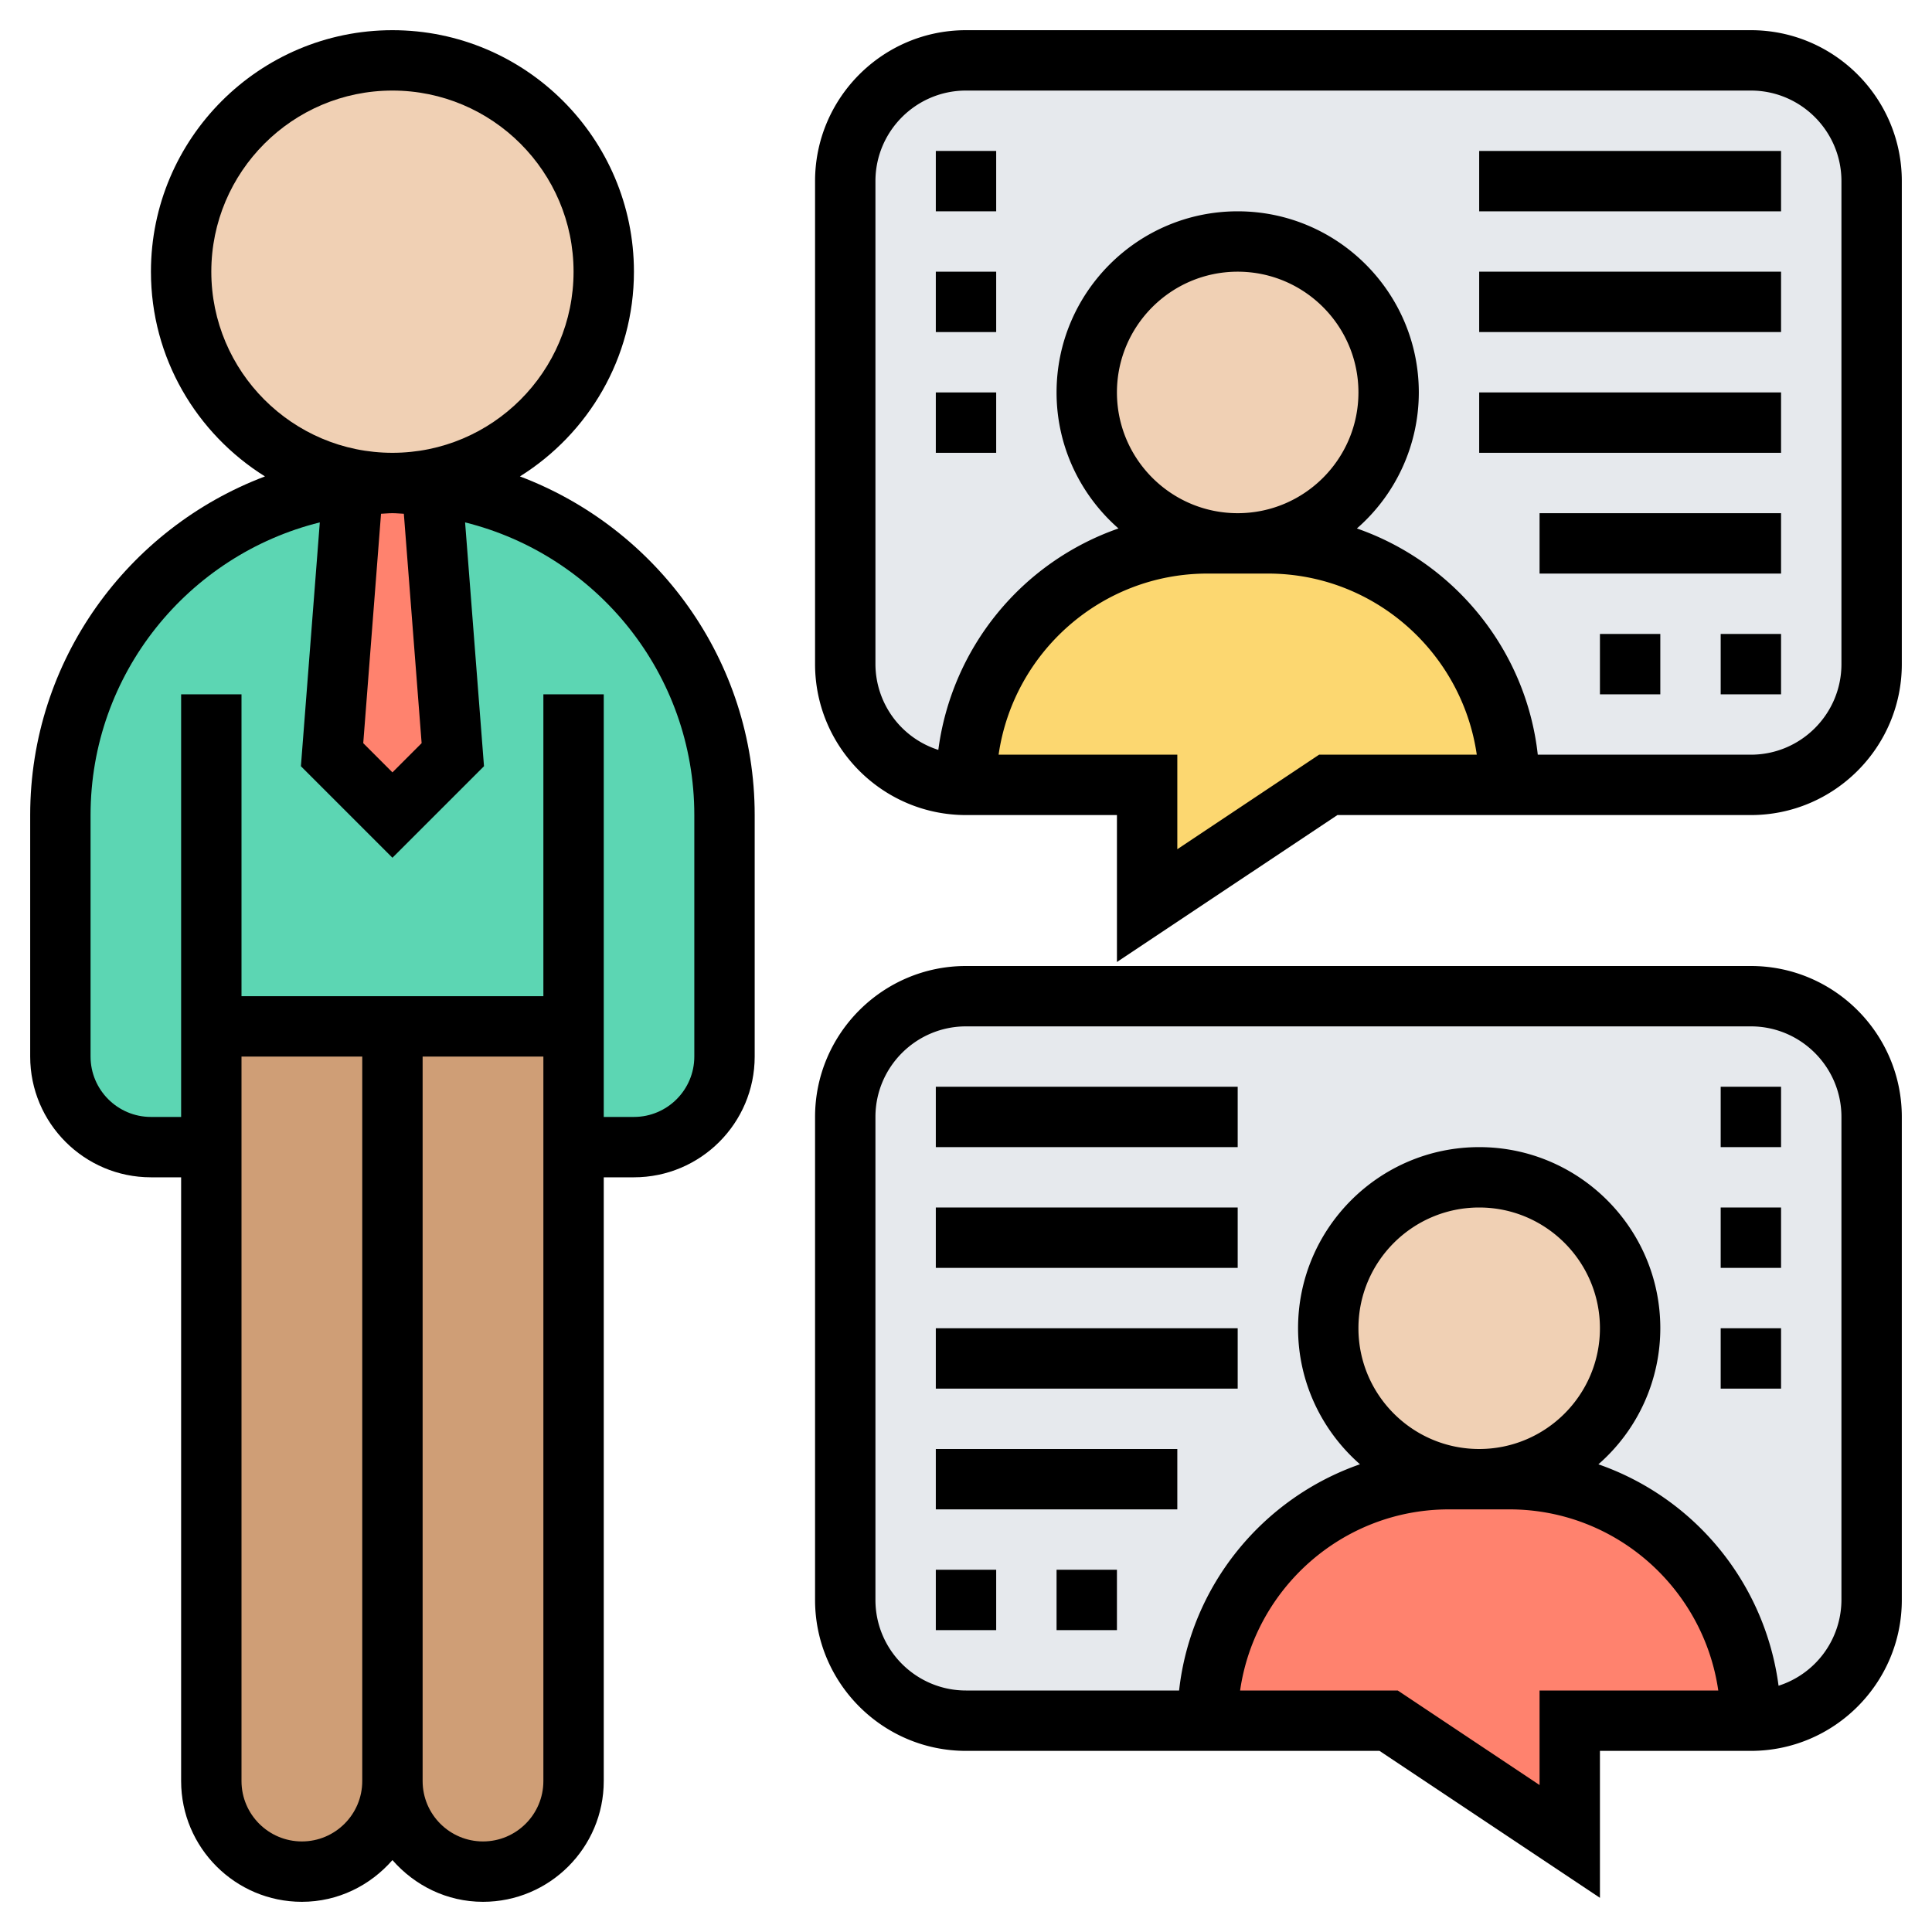
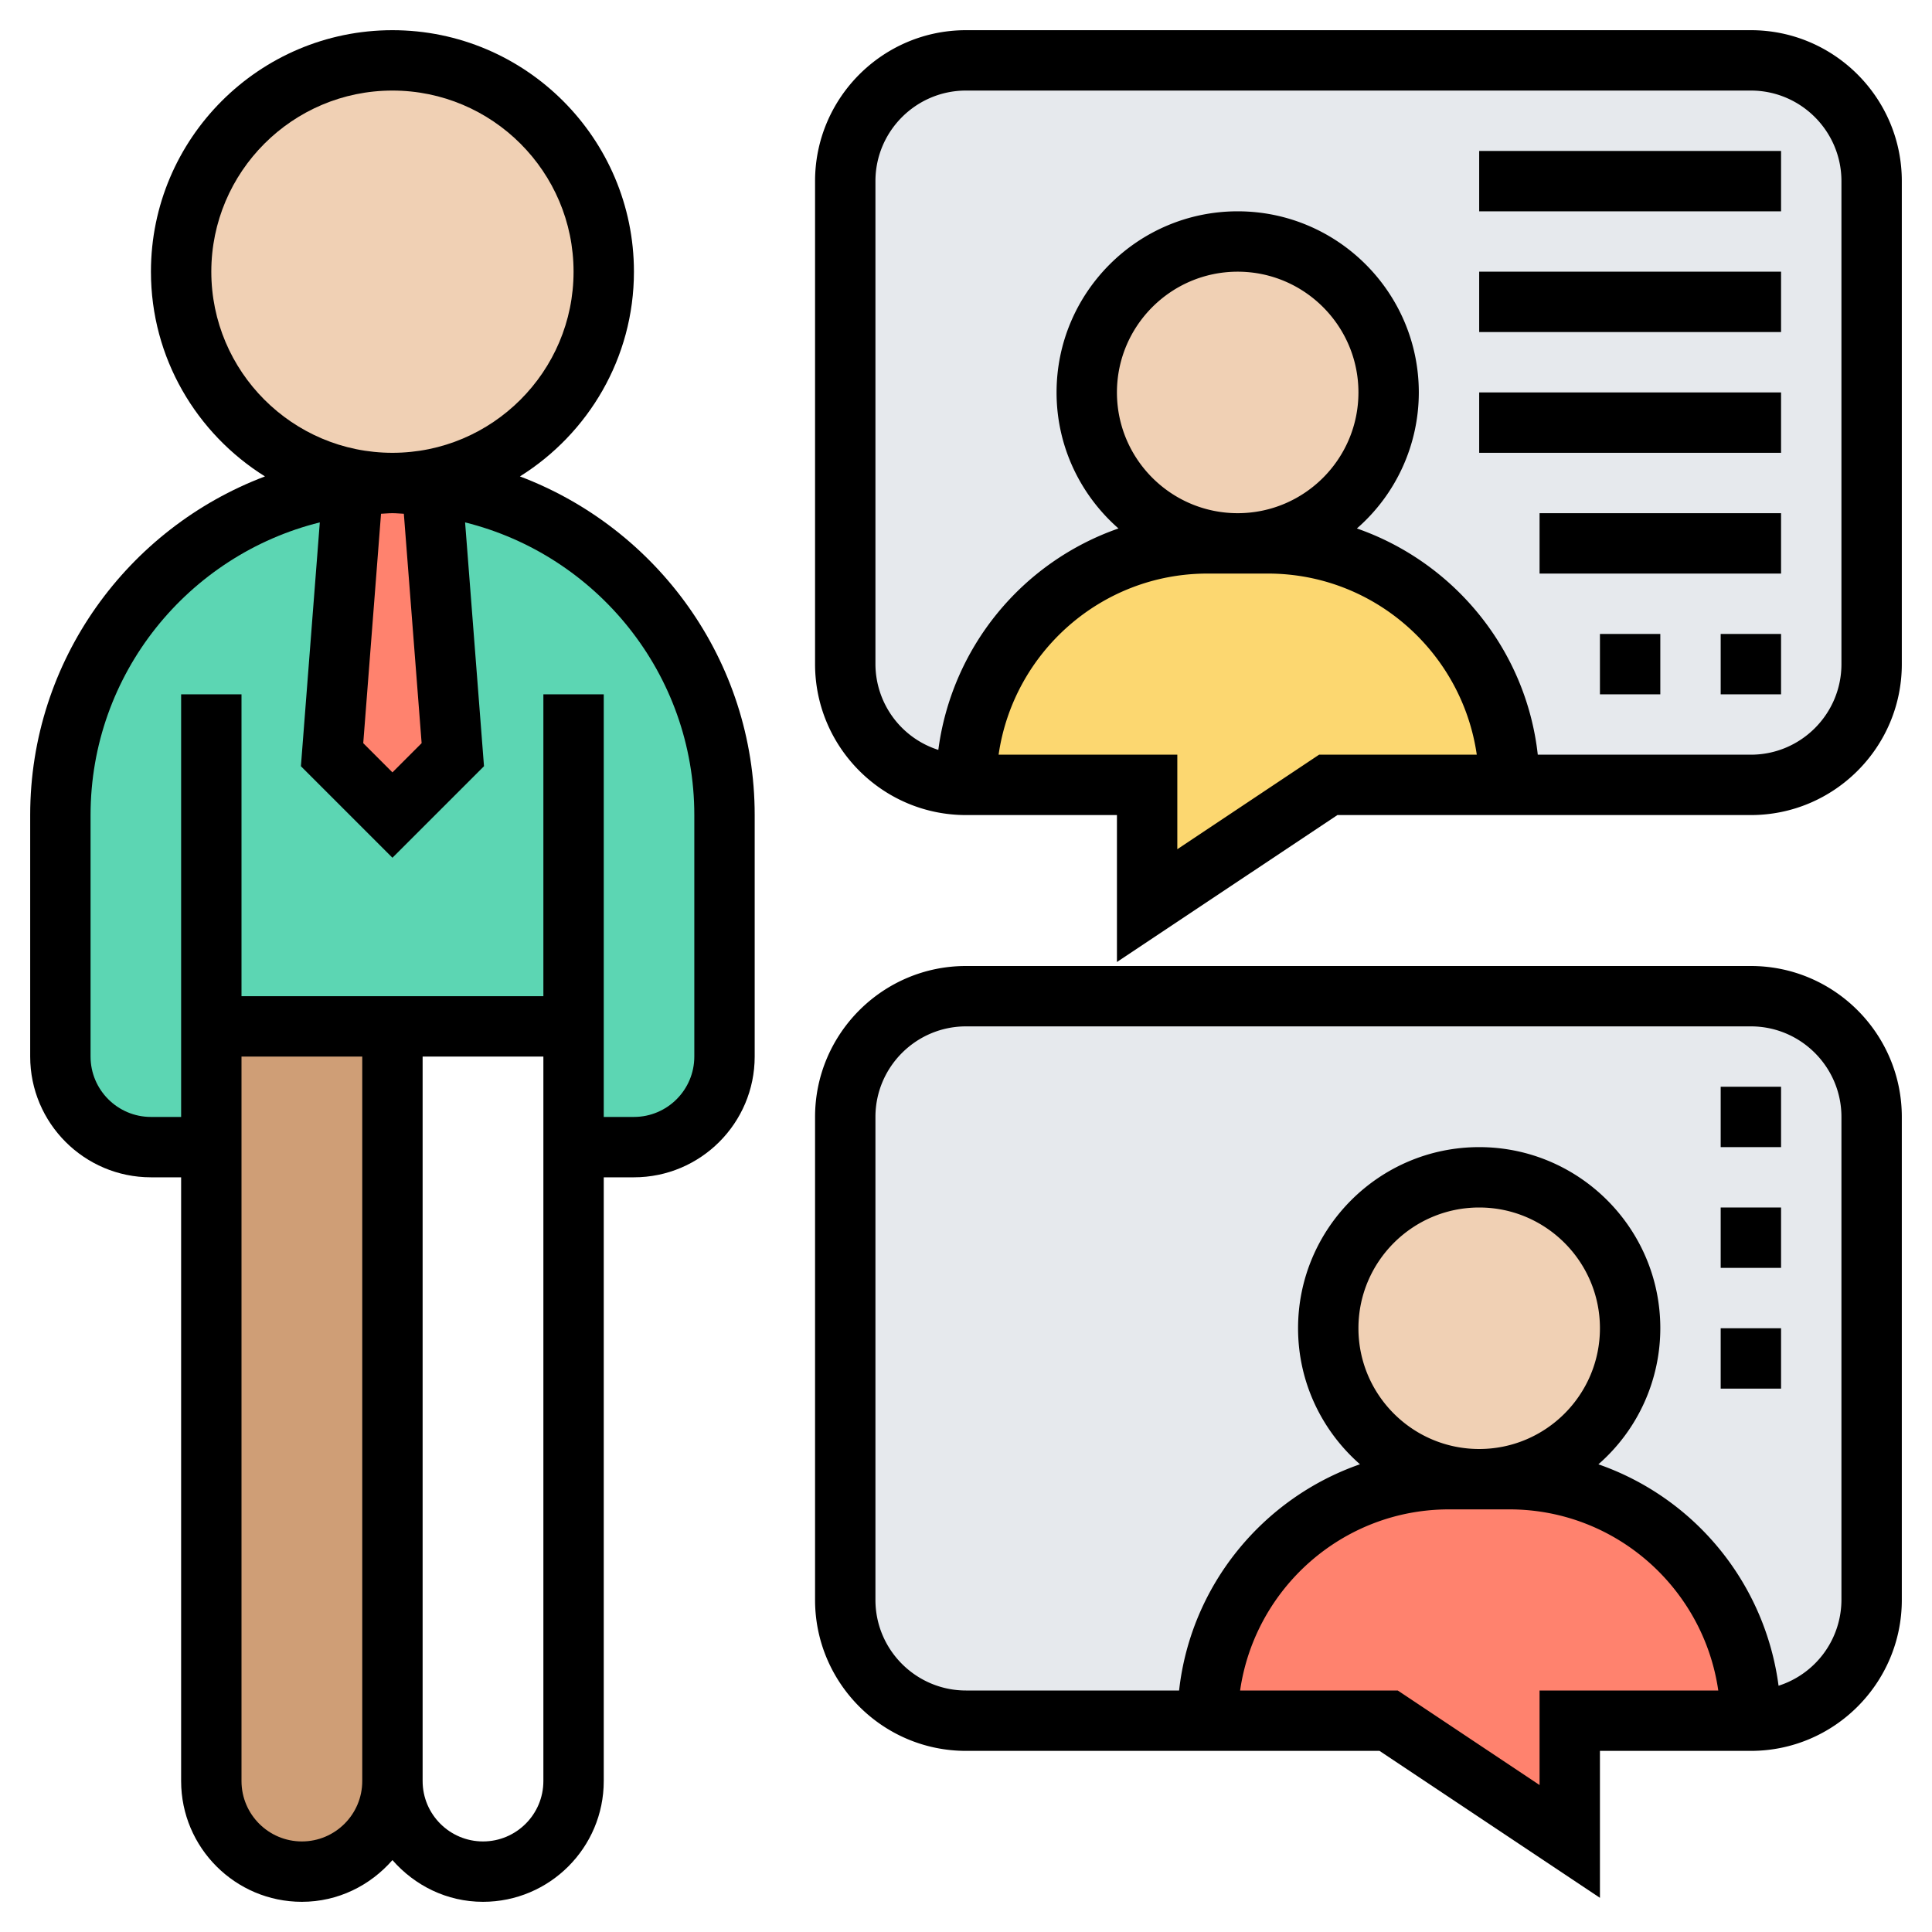
<svg xmlns="http://www.w3.org/2000/svg" height="512" viewBox="0 0 64 64" width="512">
  <path d="M62 6v16c0 2.21-1.79 4-4 4h-8c0-4.42-3.58-8-8-8h-1c2.76 0 5-2.24 5-5s-2.24-5-5-5-5 2.24-5 5 2.24 5 5 5h-1c-4.42 0-8 3.58-8 8-2.21 0-4-1.79-4-4V6c0-2.21 1.79-4 4-4h26c2.21 0 4 1.79 4 4zM58 33c2.21 0 4 1.79 4 4v16c0 2.21-1.79 4-4 4 0-4.42-3.58-8-8-8h-1c2.76 0 5-2.24 5-5s-2.24-5-5-5-5 2.24-5 5 2.24 5 5 5h-1c-4.42 0-8 3.58-8 8h-8c-2.21 0-4-1.79-4-4V37c0-2.21 1.79-4 4-4z" fill="#e6e9ed" />
-   <path d="M19 38v21c0 .83-.34 1.58-.88 2.12S16.83 62 16 62c-1.66 0-3-1.34-3-3V34h6z" fill="#cf9e76" />
  <path d="M13 34v25a2.996 2.996 0 01-5.12 2.12C7.34 60.58 7 59.83 7 59V34z" fill="#cf9e76" />
  <path d="M19 34H7v4H5c-1.66 0-3-1.34-3-3v-8c0-5.64 4.23-10.28 9.69-10.92L11 25l2 2 2-2-.69-8.92c2.51.29 4.77 1.44 6.47 3.14C22.77 21.21 24 23.96 24 27v8c0 1.66-1.34 3-3 3h-2z" fill="#5cd6b3" />
  <path d="M14.31 16.08L15 25l-2 2-2-2 .69-8.92c.43-.05.87-.08 1.31-.08s.88.03 1.31.08z" fill="#ff826e" />
  <path d="M50 26h-6l-6 4v-4h-6c0-4.42 3.58-8 8-8h2c4.42 0 8 3.58 8 8z" fill="#fcd770" />
  <path d="M58 57h-6v4l-6-4h-6c0-4.42 3.58-8 8-8h2c4.42 0 8 3.58 8 8z" fill="#ff826e" />
  <g fill="#f0d0b4">
    <circle cx="49" cy="44" r="5" />
    <circle cx="41" cy="13" r="5" />
    <circle cx="13" cy="9" r="7" />
  </g>
  <path d="M17.223 15.782C19.486 14.367 21 11.86 21 9c0-4.411-3.589-8-8-8S5 4.589 5 9c0 2.86 1.514 5.367 3.777 6.782C4.241 17.496 1 21.871 1 27v8c0 2.206 1.794 4 4 4h1v20c0 2.206 1.794 4 4 4 1.2 0 2.266-.542 3-1.382.734.84 1.8 1.382 3 1.382 2.206 0 4-1.794 4-4V39h1c2.206 0 4-1.794 4-4v-8c0-5.129-3.241-9.504-7.777-11.218zm-3.256 8.836l-.967.968-.967-.968.589-7.599c.126-.005.25-.019.378-.019s.252.014.378.019zM7 9c0-3.309 2.691-6 6-6s6 2.691 6 6-2.691 6-6 6-6-2.691-6-6zm3 52c-1.103 0-2-.897-2-2V35h4v24c0 1.103-.897 2-2 2zm6 0c-1.103 0-2-.897-2-2V35h4v24c0 1.103-.897 2-2 2zm7-26c0 1.103-.897 2-2 2h-1V23h-2v10H8V23H6v14H5c-1.103 0-2-.897-2-2v-8c0-4.683 3.24-8.614 7.594-9.695l-.626 8.077L13 28.414l3.033-3.032-.626-8.077C19.76 18.386 23 22.317 23 27zM49 5h10v2H49zM49 9h10v2H49zM49 13h10v2H49zM51 17h8v2h-8zM57 21h2v2h-2zM53 21h2v2h-2z" />
  <path d="M58 1H32c-2.757 0-5 2.243-5 5v16c0 2.757 2.243 5 5 5h5v4.868L44.303 27H58c2.757 0 5-2.243 5-5V6c0-2.757-2.243-5-5-5zM43.697 25L39 28.132V25h-5.92c.488-3.386 3.401-6 6.92-6h2c3.519 0 6.432 2.614 6.92 6zM41 17c-2.206 0-4-1.794-4-4s1.794-4 4-4 4 1.794 4 4-1.794 4-4 4zm20 5c0 1.654-1.346 3-3 3h-7.059c-.388-3.489-2.779-6.374-5.992-7.494A5.981 5.981 0 0047 13c0-3.309-2.691-6-6-6s-6 2.691-6 6c0 1.796.797 3.406 2.051 4.506a9.013 9.013 0 00-5.968 7.335A2.992 2.992 0 0129 22V6c0-1.654 1.346-3 3-3h26c1.654 0 3 1.346 3 3z" />
-   <path d="M31 5h2v2h-2zM31 9h2v2h-2zM31 13h2v2h-2zM31 36h10v2H31zM31 40h10v2H31zM31 44h10v2H31zM31 48h8v2h-8zM31 52h2v2h-2zM35 52h2v2h-2z" />
  <path d="M58 32H32c-2.757 0-5 2.243-5 5v16c0 2.757 2.243 5 5 5h13.697L53 62.868V58h5c2.757 0 5-2.243 5-5V37c0-2.757-2.243-5-5-5zm-7 24v3.132L46.303 56H41.08c.488-3.386 3.401-6 6.92-6h2c3.519 0 6.432 2.614 6.92 6zm-2-8c-2.206 0-4-1.794-4-4s1.794-4 4-4 4 1.794 4 4-1.794 4-4 4zm12 5a2.994 2.994 0 01-2.083 2.842 9.013 9.013 0 00-5.968-7.335A5.985 5.985 0 0055 44c0-3.309-2.691-6-6-6s-6 2.691-6 6c0 1.796.797 3.406 2.051 4.506-3.214 1.119-5.605 4.005-5.992 7.494H32c-1.654 0-3-1.346-3-3V37c0-1.654 1.346-3 3-3h26c1.654 0 3 1.346 3 3z" />
  <path d="M57 36h2v2h-2zM57 40h2v2h-2zM57 44h2v2h-2z" />
</svg>